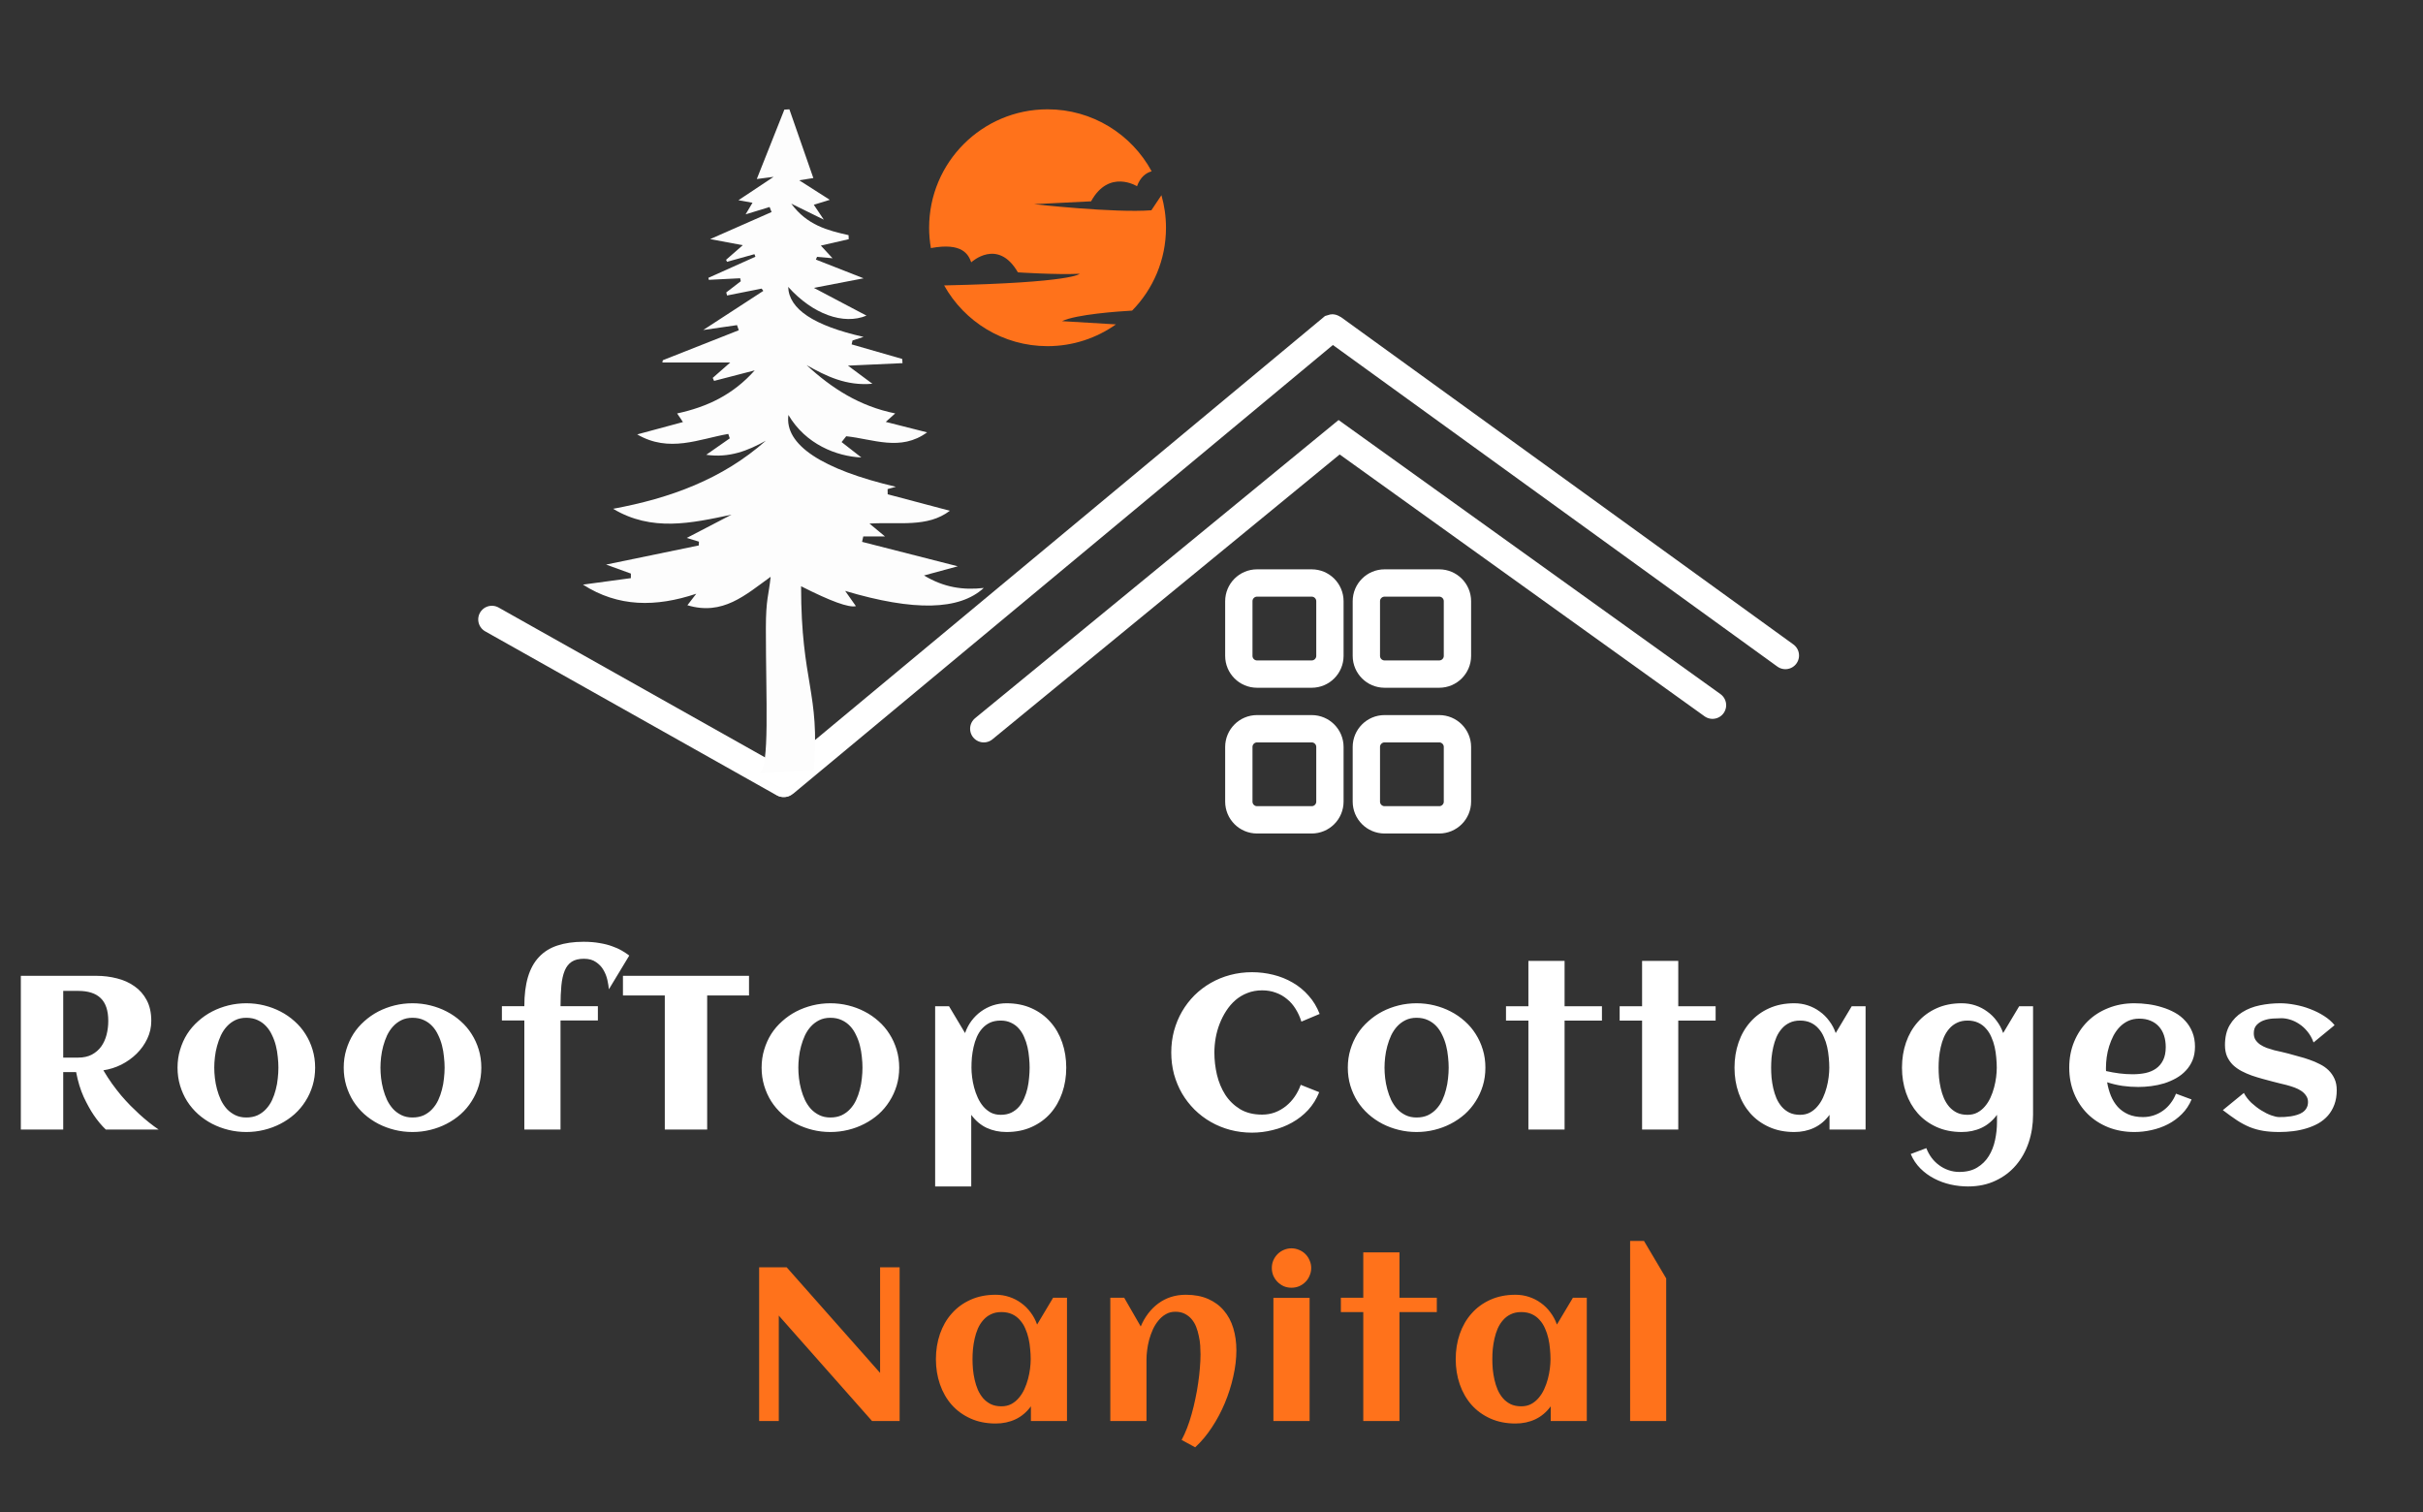
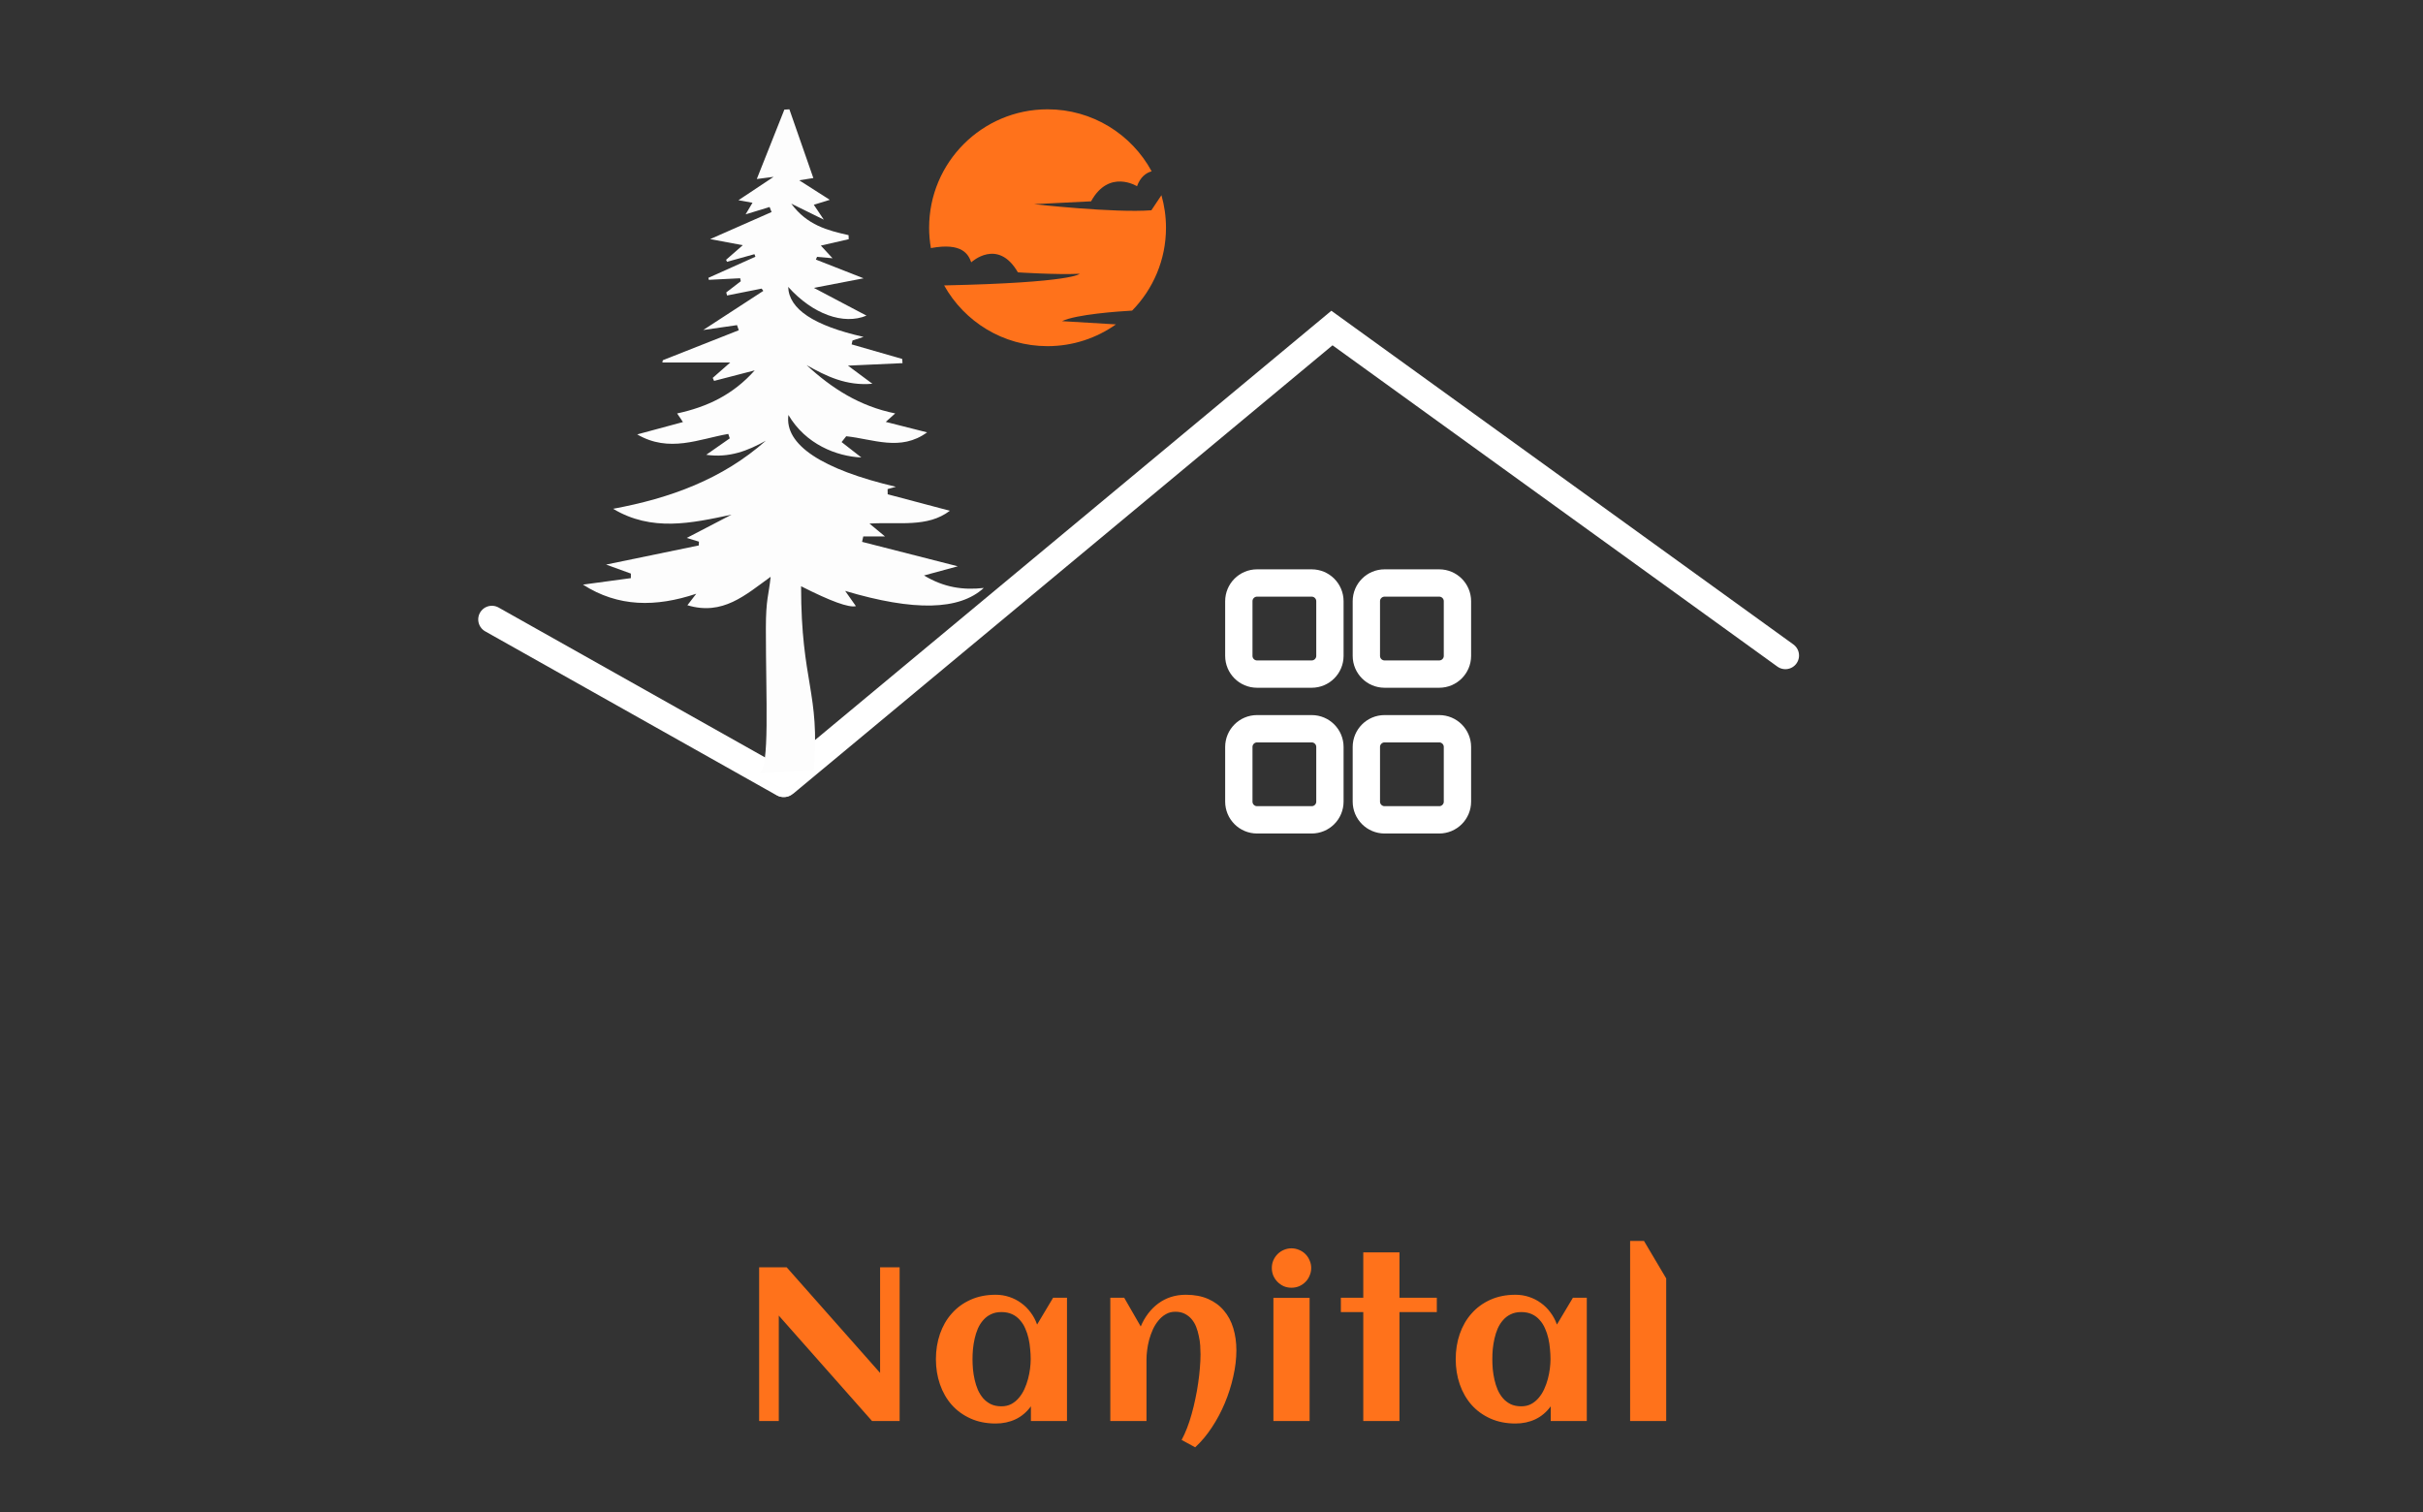
<svg xmlns="http://www.w3.org/2000/svg" width="133" height="83" viewBox="0 0 133 83" fill="none">
  <rect x="0" y="0" width="133" height="83" fill="#333333" stroke="none" />
-   <path d="M3.47 62H1.144V53.562H5.293C5.683 53.562 6.06 53.609 6.424 53.703C6.787 53.793 7.107 53.938 7.385 54.137C7.666 54.332 7.888 54.586 8.053 54.898C8.22 55.211 8.304 55.59 8.304 56.035C8.304 56.383 8.23 56.711 8.082 57.02C7.937 57.324 7.742 57.598 7.496 57.84C7.254 58.078 6.974 58.277 6.658 58.438C6.342 58.594 6.013 58.697 5.674 58.748C5.826 59.006 5.984 59.25 6.148 59.48C6.316 59.711 6.484 59.928 6.652 60.131C6.824 60.33 6.994 60.516 7.162 60.688C7.33 60.855 7.49 61.01 7.642 61.15C8.002 61.478 8.357 61.762 8.709 62H5.808C5.574 61.777 5.351 61.51 5.14 61.197C4.961 60.932 4.779 60.603 4.595 60.213C4.416 59.818 4.277 59.363 4.179 58.848H3.47V62ZM5.943 56.035C5.943 55.469 5.804 55.053 5.527 54.787C5.254 54.522 4.842 54.389 4.291 54.389H3.47V58.051H4.291C4.584 58.051 4.834 57.996 5.041 57.887C5.252 57.773 5.424 57.625 5.556 57.441C5.689 57.254 5.787 57.039 5.849 56.797C5.912 56.555 5.943 56.301 5.943 56.035ZM17.298 58.602C17.298 58.953 17.251 59.283 17.157 59.592C17.064 59.9 16.933 60.185 16.765 60.447C16.601 60.709 16.401 60.945 16.167 61.156C15.933 61.363 15.675 61.539 15.394 61.684C15.116 61.828 14.817 61.94 14.497 62.018C14.181 62.096 13.854 62.135 13.519 62.135C13.183 62.135 12.857 62.096 12.54 62.018C12.224 61.94 11.925 61.828 11.644 61.684C11.366 61.539 11.11 61.363 10.876 61.156C10.642 60.945 10.441 60.709 10.273 60.447C10.108 60.185 9.98 59.9 9.886 59.592C9.792 59.279 9.745 58.949 9.745 58.602C9.745 58.254 9.792 57.926 9.886 57.617C9.98 57.305 10.108 57.018 10.273 56.756C10.441 56.494 10.642 56.26 10.876 56.053C11.11 55.842 11.366 55.664 11.644 55.52C11.925 55.375 12.224 55.264 12.54 55.185C12.857 55.107 13.183 55.068 13.519 55.068C13.854 55.068 14.181 55.107 14.497 55.185C14.817 55.264 15.116 55.375 15.394 55.52C15.675 55.664 15.933 55.842 16.167 56.053C16.401 56.26 16.601 56.494 16.765 56.756C16.933 57.018 17.064 57.305 17.157 57.617C17.251 57.926 17.298 58.254 17.298 58.602ZM15.282 58.602C15.282 58.414 15.271 58.217 15.247 58.01C15.228 57.799 15.192 57.594 15.142 57.395C15.091 57.191 15.021 56.998 14.931 56.815C14.845 56.627 14.737 56.465 14.608 56.328C14.479 56.188 14.325 56.076 14.146 55.994C13.966 55.908 13.757 55.865 13.519 55.865C13.292 55.865 13.091 55.908 12.915 55.994C12.739 56.08 12.585 56.195 12.452 56.34C12.323 56.48 12.214 56.645 12.124 56.832C12.038 57.02 11.968 57.215 11.913 57.418C11.858 57.617 11.819 57.82 11.796 58.027C11.773 58.23 11.761 58.422 11.761 58.602C11.761 58.781 11.773 58.975 11.796 59.182C11.819 59.385 11.858 59.588 11.913 59.791C11.968 59.994 12.038 60.19 12.124 60.377C12.214 60.56 12.323 60.725 12.452 60.869C12.585 61.01 12.739 61.123 12.915 61.209C13.091 61.295 13.292 61.338 13.519 61.338C13.753 61.338 13.96 61.297 14.14 61.215C14.319 61.129 14.474 61.016 14.603 60.875C14.735 60.734 14.845 60.572 14.931 60.389C15.017 60.205 15.085 60.012 15.136 59.809C15.191 59.605 15.228 59.4 15.247 59.193C15.271 58.986 15.282 58.789 15.282 58.602ZM26.42 58.602C26.42 58.953 26.373 59.283 26.28 59.592C26.186 59.9 26.055 60.185 25.887 60.447C25.723 60.709 25.524 60.945 25.289 61.156C25.055 61.363 24.797 61.539 24.516 61.684C24.239 61.828 23.94 61.94 23.619 62.018C23.303 62.096 22.977 62.135 22.641 62.135C22.305 62.135 21.979 62.096 21.662 62.018C21.346 61.94 21.047 61.828 20.766 61.684C20.489 61.539 20.233 61.363 19.998 61.156C19.764 60.945 19.563 60.709 19.395 60.447C19.231 60.185 19.102 59.9 19.008 59.592C18.914 59.279 18.867 58.949 18.867 58.602C18.867 58.254 18.914 57.926 19.008 57.617C19.102 57.305 19.231 57.018 19.395 56.756C19.563 56.494 19.764 56.26 19.998 56.053C20.233 55.842 20.489 55.664 20.766 55.52C21.047 55.375 21.346 55.264 21.662 55.185C21.979 55.107 22.305 55.068 22.641 55.068C22.977 55.068 23.303 55.107 23.619 55.185C23.94 55.264 24.239 55.375 24.516 55.52C24.797 55.664 25.055 55.842 25.289 56.053C25.524 56.26 25.723 56.494 25.887 56.756C26.055 57.018 26.186 57.305 26.28 57.617C26.373 57.926 26.42 58.254 26.42 58.602ZM24.405 58.602C24.405 58.414 24.393 58.217 24.369 58.01C24.35 57.799 24.315 57.594 24.264 57.395C24.213 57.191 24.143 56.998 24.053 56.815C23.967 56.627 23.86 56.465 23.731 56.328C23.602 56.188 23.448 56.076 23.268 55.994C23.088 55.908 22.879 55.865 22.641 55.865C22.414 55.865 22.213 55.908 22.037 55.994C21.862 56.08 21.707 56.195 21.575 56.34C21.446 56.48 21.336 56.645 21.246 56.832C21.16 57.02 21.09 57.215 21.035 57.418C20.981 57.617 20.942 57.82 20.918 58.027C20.895 58.23 20.883 58.422 20.883 58.602C20.883 58.781 20.895 58.975 20.918 59.182C20.942 59.385 20.981 59.588 21.035 59.791C21.09 59.994 21.16 60.19 21.246 60.377C21.336 60.56 21.446 60.725 21.575 60.869C21.707 61.01 21.862 61.123 22.037 61.209C22.213 61.295 22.414 61.338 22.641 61.338C22.875 61.338 23.082 61.297 23.262 61.215C23.442 61.129 23.596 61.016 23.725 60.875C23.858 60.734 23.967 60.572 24.053 60.389C24.139 60.205 24.207 60.012 24.258 59.809C24.313 59.605 24.35 59.4 24.369 59.193C24.393 58.986 24.405 58.789 24.405 58.602ZM34.541 52.449L33.422 54.301C33.41 54.152 33.382 53.982 33.34 53.791C33.297 53.596 33.224 53.412 33.123 53.24C33.025 53.068 32.888 52.924 32.712 52.807C32.541 52.685 32.32 52.625 32.05 52.625C31.773 52.625 31.55 52.68 31.382 52.789C31.215 52.898 31.085 53.062 30.996 53.281C30.906 53.5 30.845 53.772 30.814 54.096C30.783 54.42 30.767 54.797 30.767 55.227H32.818V56.012H30.767V62H28.781V56.012H27.55V55.227H28.781C28.781 54.605 28.847 54.072 28.98 53.627C29.113 53.182 29.314 52.816 29.584 52.531C29.853 52.242 30.191 52.031 30.597 51.898C31.007 51.762 31.486 51.693 32.033 51.693C32.361 51.693 32.654 51.717 32.912 51.764C33.173 51.807 33.404 51.865 33.603 51.94C33.806 52.01 33.984 52.09 34.136 52.18C34.289 52.27 34.423 52.359 34.541 52.449ZM38.817 62H36.491V54.641H34.194V53.562H41.114V54.641H38.817V62ZM49.358 58.602C49.358 58.953 49.311 59.283 49.217 59.592C49.123 59.9 48.992 60.185 48.824 60.447C48.66 60.709 48.461 60.945 48.227 61.156C47.992 61.363 47.734 61.539 47.453 61.684C47.176 61.828 46.877 61.94 46.557 62.018C46.24 62.096 45.914 62.135 45.578 62.135C45.242 62.135 44.916 62.096 44.6 62.018C44.283 61.94 43.984 61.828 43.703 61.684C43.426 61.539 43.17 61.363 42.936 61.156C42.701 60.945 42.5 60.709 42.332 60.447C42.168 60.185 42.039 59.9 41.946 59.592C41.852 59.279 41.805 58.949 41.805 58.602C41.805 58.254 41.852 57.926 41.946 57.617C42.039 57.305 42.168 57.018 42.332 56.756C42.5 56.494 42.701 56.26 42.936 56.053C43.17 55.842 43.426 55.664 43.703 55.52C43.984 55.375 44.283 55.264 44.6 55.185C44.916 55.107 45.242 55.068 45.578 55.068C45.914 55.068 46.24 55.107 46.557 55.185C46.877 55.264 47.176 55.375 47.453 55.52C47.734 55.664 47.992 55.842 48.227 56.053C48.461 56.26 48.66 56.494 48.824 56.756C48.992 57.018 49.123 57.305 49.217 57.617C49.311 57.926 49.358 58.254 49.358 58.602ZM47.342 58.602C47.342 58.414 47.33 58.217 47.307 58.01C47.287 57.799 47.252 57.594 47.201 57.395C47.151 57.191 47.08 56.998 46.99 56.815C46.904 56.627 46.797 56.465 46.668 56.328C46.539 56.188 46.385 56.076 46.205 55.994C46.026 55.908 45.817 55.865 45.578 55.865C45.352 55.865 45.151 55.908 44.975 55.994C44.799 56.08 44.645 56.195 44.512 56.34C44.383 56.48 44.274 56.645 44.184 56.832C44.098 57.02 44.028 57.215 43.973 57.418C43.918 57.617 43.879 57.82 43.856 58.027C43.832 58.23 43.821 58.422 43.821 58.602C43.821 58.781 43.832 58.975 43.856 59.182C43.879 59.385 43.918 59.588 43.973 59.791C44.028 59.994 44.098 60.19 44.184 60.377C44.274 60.56 44.383 60.725 44.512 60.869C44.645 61.01 44.799 61.123 44.975 61.209C45.151 61.295 45.352 61.338 45.578 61.338C45.813 61.338 46.02 61.297 46.199 61.215C46.379 61.129 46.533 61.016 46.662 60.875C46.795 60.734 46.904 60.572 46.99 60.389C47.076 60.205 47.145 60.012 47.196 59.809C47.25 59.605 47.287 59.4 47.307 59.193C47.33 58.986 47.342 58.789 47.342 58.602ZM58.527 58.602C58.527 59.094 58.453 59.555 58.304 59.984C58.156 60.414 57.941 60.789 57.66 61.109C57.378 61.426 57.035 61.676 56.628 61.859C56.222 62.043 55.761 62.135 55.245 62.135C54.851 62.135 54.488 62.059 54.156 61.906C53.828 61.75 53.546 61.512 53.312 61.191V65.123H51.331V55.232H52.093L52.972 56.703C53.058 56.457 53.175 56.234 53.324 56.035C53.476 55.832 53.65 55.66 53.845 55.52C54.044 55.375 54.261 55.264 54.495 55.185C54.734 55.107 54.984 55.068 55.245 55.068C55.761 55.068 56.222 55.16 56.628 55.344C57.035 55.527 57.378 55.779 57.66 56.1C57.941 56.416 58.156 56.789 58.304 57.219C58.453 57.648 58.527 58.109 58.527 58.602ZM56.517 58.602C56.517 58.43 56.507 58.248 56.488 58.057C56.472 57.861 56.443 57.668 56.4 57.477C56.357 57.285 56.296 57.102 56.218 56.926C56.144 56.75 56.048 56.596 55.931 56.463C55.814 56.326 55.671 56.219 55.503 56.141C55.339 56.059 55.148 56.018 54.929 56.018C54.703 56.018 54.505 56.057 54.337 56.135C54.173 56.213 54.031 56.32 53.91 56.457C53.792 56.59 53.695 56.744 53.617 56.92C53.542 57.092 53.484 57.273 53.441 57.465C53.398 57.656 53.367 57.85 53.347 58.045C53.331 58.24 53.324 58.426 53.324 58.602C53.324 58.758 53.335 58.932 53.359 59.123C53.382 59.31 53.419 59.5 53.47 59.691C53.521 59.883 53.587 60.068 53.669 60.248C53.751 60.428 53.851 60.588 53.968 60.728C54.089 60.869 54.228 60.982 54.384 61.068C54.544 61.15 54.726 61.191 54.929 61.191C55.152 61.191 55.345 61.152 55.509 61.074C55.673 60.992 55.814 60.885 55.931 60.752C56.048 60.615 56.144 60.459 56.218 60.283C56.296 60.107 56.357 59.924 56.4 59.732C56.443 59.541 56.472 59.348 56.488 59.152C56.507 58.957 56.517 58.773 56.517 58.602ZM72.436 55.654L71.434 56.076C71.356 55.822 71.25 55.59 71.117 55.379C70.988 55.168 70.832 54.988 70.648 54.84C70.469 54.688 70.264 54.57 70.033 54.488C69.803 54.402 69.551 54.359 69.277 54.359C68.984 54.359 68.715 54.408 68.469 54.506C68.227 54.6 68.008 54.73 67.812 54.898C67.621 55.066 67.453 55.262 67.309 55.484C67.164 55.707 67.043 55.945 66.945 56.199C66.848 56.449 66.775 56.709 66.728 56.978C66.682 57.248 66.658 57.512 66.658 57.77C66.658 58.18 66.705 58.588 66.799 58.994C66.897 59.4 67.049 59.766 67.256 60.09C67.467 60.414 67.738 60.678 68.07 60.881C68.402 61.08 68.805 61.18 69.277 61.18C69.527 61.18 69.764 61.139 69.986 61.057C70.209 60.971 70.41 60.855 70.59 60.711C70.773 60.562 70.934 60.389 71.07 60.19C71.207 59.99 71.316 59.775 71.398 59.545L72.412 59.949C72.264 60.32 72.061 60.647 71.803 60.928C71.545 61.205 71.25 61.435 70.918 61.619C70.59 61.803 70.236 61.94 69.857 62.029C69.482 62.123 69.103 62.17 68.721 62.17C68.307 62.17 67.908 62.119 67.525 62.018C67.147 61.916 66.793 61.772 66.465 61.584C66.137 61.397 65.838 61.17 65.568 60.904C65.303 60.639 65.074 60.344 64.883 60.02C64.695 59.695 64.549 59.344 64.443 58.965C64.342 58.582 64.291 58.184 64.291 57.77C64.291 57.355 64.342 56.959 64.443 56.58C64.549 56.197 64.695 55.844 64.883 55.52C65.074 55.191 65.303 54.895 65.568 54.629C65.838 54.363 66.137 54.137 66.465 53.949C66.793 53.762 67.147 53.617 67.525 53.516C67.908 53.414 68.307 53.363 68.721 53.363C69.119 53.363 69.508 53.41 69.887 53.504C70.269 53.598 70.625 53.74 70.953 53.932C71.281 54.119 71.572 54.357 71.826 54.647C72.084 54.932 72.287 55.268 72.436 55.654ZM81.534 58.602C81.534 58.953 81.488 59.283 81.394 59.592C81.3 59.9 81.169 60.185 81.001 60.447C80.837 60.709 80.638 60.945 80.404 61.156C80.169 61.363 79.911 61.539 79.63 61.684C79.353 61.828 79.054 61.94 78.734 62.018C78.417 62.096 78.091 62.135 77.755 62.135C77.419 62.135 77.093 62.096 76.777 62.018C76.46 61.94 76.161 61.828 75.88 61.684C75.603 61.539 75.347 61.363 75.113 61.156C74.878 60.945 74.677 60.709 74.509 60.447C74.345 60.185 74.216 59.9 74.122 59.592C74.029 59.279 73.982 58.949 73.982 58.602C73.982 58.254 74.029 57.926 74.122 57.617C74.216 57.305 74.345 57.018 74.509 56.756C74.677 56.494 74.878 56.26 75.113 56.053C75.347 55.842 75.603 55.664 75.88 55.52C76.161 55.375 76.46 55.264 76.777 55.185C77.093 55.107 77.419 55.068 77.755 55.068C78.091 55.068 78.417 55.107 78.734 55.185C79.054 55.264 79.353 55.375 79.63 55.52C79.911 55.664 80.169 55.842 80.404 56.053C80.638 56.26 80.837 56.494 81.001 56.756C81.169 57.018 81.3 57.305 81.394 57.617C81.488 57.926 81.534 58.254 81.534 58.602ZM79.519 58.602C79.519 58.414 79.507 58.217 79.484 58.01C79.464 57.799 79.429 57.594 79.378 57.395C79.327 57.191 79.257 56.998 79.167 56.815C79.081 56.627 78.974 56.465 78.845 56.328C78.716 56.188 78.562 56.076 78.382 55.994C78.202 55.908 77.993 55.865 77.755 55.865C77.529 55.865 77.327 55.908 77.152 55.994C76.976 56.08 76.822 56.195 76.689 56.34C76.56 56.48 76.451 56.645 76.361 56.832C76.275 57.02 76.204 57.215 76.15 57.418C76.095 57.617 76.056 57.82 76.032 58.027C76.009 58.23 75.997 58.422 75.997 58.602C75.997 58.781 76.009 58.975 76.032 59.182C76.056 59.385 76.095 59.588 76.15 59.791C76.204 59.994 76.275 60.19 76.361 60.377C76.451 60.56 76.56 60.725 76.689 60.869C76.822 61.01 76.976 61.123 77.152 61.209C77.327 61.295 77.529 61.338 77.755 61.338C77.99 61.338 78.197 61.297 78.376 61.215C78.556 61.129 78.71 61.016 78.839 60.875C78.972 60.734 79.081 60.572 79.167 60.389C79.253 60.205 79.322 60.012 79.372 59.809C79.427 59.605 79.464 59.4 79.484 59.193C79.507 58.986 79.519 58.789 79.519 58.602ZM85.881 62H83.895V56.018H82.665V55.232H83.895V52.742H85.881V55.232H87.932V56.018H85.881V62ZM92.121 62H90.135V56.018H88.904V55.232H90.135V52.742H92.121V55.232H94.172V56.018H92.121V62ZM102.403 62H100.423V61.191C100.189 61.512 99.905 61.75 99.573 61.906C99.245 62.059 98.884 62.135 98.489 62.135C97.974 62.135 97.513 62.043 97.107 61.859C96.7 61.676 96.357 61.426 96.075 61.109C95.794 60.789 95.579 60.414 95.431 59.984C95.282 59.555 95.208 59.094 95.208 58.602C95.208 58.109 95.282 57.648 95.431 57.219C95.579 56.789 95.794 56.416 96.075 56.1C96.357 55.779 96.7 55.527 97.107 55.344C97.513 55.16 97.974 55.068 98.489 55.068C98.751 55.068 98.999 55.107 99.234 55.185C99.472 55.264 99.689 55.375 99.884 55.52C100.083 55.66 100.257 55.832 100.405 56.035C100.558 56.234 100.677 56.457 100.763 56.703L101.642 55.232H102.403V62ZM100.411 58.602C100.411 58.426 100.401 58.24 100.382 58.045C100.366 57.85 100.337 57.656 100.294 57.465C100.251 57.273 100.191 57.092 100.112 56.92C100.038 56.744 99.941 56.59 99.82 56.457C99.702 56.32 99.56 56.213 99.392 56.135C99.224 56.057 99.028 56.018 98.806 56.018C98.583 56.018 98.39 56.059 98.226 56.141C98.062 56.219 97.921 56.326 97.804 56.463C97.687 56.596 97.589 56.75 97.511 56.926C97.437 57.102 97.378 57.285 97.335 57.477C97.292 57.668 97.261 57.861 97.241 58.057C97.226 58.248 97.218 58.43 97.218 58.602C97.218 58.773 97.226 58.957 97.241 59.152C97.261 59.348 97.292 59.541 97.335 59.732C97.378 59.924 97.437 60.107 97.511 60.283C97.589 60.459 97.687 60.615 97.804 60.752C97.921 60.885 98.062 60.992 98.226 61.074C98.39 61.152 98.583 61.191 98.806 61.191C99.009 61.191 99.189 61.15 99.345 61.068C99.505 60.982 99.644 60.869 99.761 60.728C99.882 60.588 99.984 60.428 100.066 60.248C100.148 60.068 100.214 59.883 100.265 59.691C100.316 59.5 100.353 59.31 100.376 59.123C100.4 58.932 100.411 58.758 100.411 58.602ZM111.596 61.185C111.596 61.725 111.516 62.232 111.356 62.709C111.196 63.185 110.963 63.602 110.659 63.957C110.354 64.316 109.979 64.6 109.534 64.807C109.092 65.018 108.588 65.123 108.022 65.123C107.709 65.123 107.393 65.088 107.073 65.018C106.756 64.947 106.455 64.838 106.17 64.689C105.889 64.545 105.635 64.359 105.409 64.133C105.186 63.91 105.01 63.647 104.881 63.342L105.737 63.02C105.811 63.211 105.907 63.387 106.024 63.547C106.145 63.707 106.284 63.844 106.44 63.957C106.596 64.074 106.768 64.164 106.955 64.227C107.143 64.293 107.34 64.326 107.547 64.326C107.938 64.326 108.264 64.246 108.526 64.086C108.791 63.926 109.004 63.717 109.164 63.459C109.325 63.201 109.44 62.908 109.51 62.58C109.58 62.256 109.616 61.926 109.616 61.59V61.191C109.381 61.512 109.098 61.75 108.766 61.906C108.438 62.059 108.077 62.135 107.682 62.135C107.166 62.135 106.705 62.043 106.299 61.859C105.893 61.676 105.549 61.426 105.268 61.109C104.987 60.789 104.772 60.414 104.623 59.984C104.475 59.555 104.401 59.094 104.401 58.602C104.401 58.109 104.475 57.648 104.623 57.219C104.772 56.789 104.987 56.416 105.268 56.1C105.549 55.779 105.893 55.527 106.299 55.344C106.705 55.16 107.166 55.068 107.682 55.068C107.944 55.068 108.192 55.107 108.426 55.185C108.664 55.264 108.881 55.375 109.077 55.52C109.276 55.66 109.45 55.832 109.598 56.035C109.75 56.234 109.87 56.457 109.955 56.703L110.834 55.232H111.596V61.185ZM109.604 58.602C109.604 58.426 109.594 58.24 109.575 58.045C109.559 57.85 109.53 57.656 109.487 57.465C109.444 57.273 109.383 57.092 109.305 56.92C109.231 56.744 109.133 56.59 109.012 56.457C108.895 56.32 108.752 56.213 108.584 56.135C108.416 56.057 108.221 56.018 107.998 56.018C107.776 56.018 107.582 56.059 107.418 56.141C107.254 56.219 107.114 56.326 106.996 56.463C106.879 56.596 106.782 56.75 106.704 56.926C106.629 57.102 106.571 57.285 106.528 57.477C106.485 57.668 106.454 57.861 106.434 58.057C106.418 58.248 106.411 58.43 106.411 58.602C106.411 58.773 106.418 58.957 106.434 59.152C106.454 59.348 106.485 59.541 106.528 59.732C106.571 59.924 106.629 60.107 106.704 60.283C106.782 60.459 106.879 60.615 106.996 60.752C107.114 60.885 107.254 60.992 107.418 61.074C107.582 61.152 107.776 61.191 107.998 61.191C108.202 61.191 108.381 61.15 108.537 61.068C108.698 60.982 108.836 60.869 108.954 60.728C109.075 60.588 109.176 60.428 109.258 60.248C109.34 60.068 109.407 59.883 109.457 59.691C109.508 59.5 109.545 59.31 109.569 59.123C109.592 58.932 109.604 58.758 109.604 58.602ZM115.603 58.789C115.845 58.844 116.088 58.887 116.33 58.918C116.572 58.949 116.816 58.965 117.062 58.965C117.32 58.965 117.558 58.941 117.777 58.895C118 58.844 118.191 58.762 118.351 58.648C118.515 58.531 118.644 58.377 118.738 58.185C118.832 57.994 118.879 57.756 118.879 57.471C118.879 57.24 118.847 57.029 118.785 56.838C118.722 56.647 118.629 56.482 118.504 56.346C118.382 56.209 118.232 56.103 118.052 56.029C117.873 55.951 117.664 55.912 117.425 55.912C117.203 55.912 117.002 55.953 116.822 56.035C116.646 56.117 116.49 56.228 116.353 56.369C116.22 56.506 116.105 56.666 116.007 56.85C115.914 57.033 115.836 57.225 115.773 57.424C115.711 57.623 115.666 57.824 115.638 58.027C115.611 58.23 115.597 58.422 115.597 58.602C115.597 58.633 115.597 58.664 115.597 58.695C115.597 58.727 115.599 58.758 115.603 58.789ZM120.484 57.453C120.484 57.73 120.439 57.978 120.349 58.197C120.259 58.412 120.136 58.602 119.98 58.766C119.828 58.93 119.65 59.068 119.447 59.182C119.244 59.295 119.027 59.389 118.797 59.463C118.566 59.533 118.328 59.584 118.082 59.615C117.84 59.647 117.603 59.662 117.373 59.662C117.08 59.662 116.791 59.643 116.506 59.603C116.22 59.56 115.939 59.494 115.662 59.404C115.705 59.662 115.773 59.908 115.867 60.143C115.961 60.373 116.086 60.576 116.242 60.752C116.398 60.924 116.59 61.06 116.816 61.162C117.047 61.264 117.318 61.315 117.631 61.315C117.838 61.315 118.035 61.283 118.222 61.221C118.41 61.158 118.582 61.07 118.738 60.957C118.894 60.844 119.031 60.709 119.148 60.553C119.269 60.397 119.367 60.223 119.441 60.031L120.297 60.348C120.168 60.656 119.99 60.924 119.763 61.15C119.541 61.373 119.287 61.559 119.002 61.707C118.72 61.852 118.42 61.959 118.099 62.029C117.783 62.1 117.468 62.135 117.156 62.135C116.64 62.135 116.164 62.049 115.726 61.877C115.289 61.701 114.912 61.457 114.595 61.145C114.279 60.832 114.031 60.459 113.851 60.025C113.672 59.592 113.582 59.117 113.582 58.602C113.582 58.086 113.672 57.611 113.851 57.178C114.031 56.744 114.279 56.371 114.595 56.059C114.912 55.746 115.289 55.504 115.726 55.332C116.164 55.156 116.64 55.068 117.156 55.068C117.406 55.068 117.662 55.086 117.924 55.121C118.185 55.156 118.439 55.213 118.685 55.291C118.931 55.365 119.164 55.463 119.382 55.584C119.601 55.705 119.791 55.855 119.951 56.035C120.115 56.211 120.244 56.416 120.338 56.65C120.435 56.885 120.484 57.152 120.484 57.453ZM128.265 59.838C128.265 60.135 128.222 60.398 128.136 60.629C128.05 60.859 127.933 61.06 127.784 61.232C127.636 61.4 127.46 61.543 127.257 61.66C127.054 61.773 126.835 61.865 126.601 61.935C126.37 62.006 126.128 62.057 125.874 62.088C125.62 62.119 125.368 62.135 125.118 62.135C124.782 62.135 124.485 62.113 124.228 62.07C123.97 62.027 123.724 61.959 123.489 61.865C123.255 61.768 123.02 61.643 122.786 61.49C122.556 61.338 122.298 61.152 122.013 60.934L123.167 59.99C123.272 60.19 123.411 60.371 123.583 60.535C123.759 60.695 123.94 60.834 124.128 60.951C124.315 61.068 124.497 61.158 124.673 61.221C124.849 61.283 124.991 61.315 125.101 61.315C125.19 61.315 125.292 61.312 125.405 61.309C125.519 61.301 125.634 61.289 125.751 61.273C125.868 61.254 125.983 61.227 126.097 61.191C126.21 61.156 126.31 61.109 126.395 61.051C126.485 60.988 126.556 60.912 126.606 60.822C126.661 60.728 126.688 60.617 126.688 60.488C126.688 60.355 126.653 60.24 126.583 60.143C126.517 60.041 126.429 59.953 126.319 59.879C126.21 59.805 126.085 59.742 125.944 59.691C125.804 59.641 125.661 59.596 125.517 59.557C125.376 59.518 125.239 59.484 125.106 59.457C124.974 59.426 124.858 59.397 124.761 59.369C124.581 59.318 124.392 59.268 124.192 59.217C123.993 59.162 123.796 59.102 123.601 59.035C123.405 58.965 123.218 58.883 123.038 58.789C122.862 58.695 122.706 58.584 122.569 58.455C122.436 58.322 122.329 58.168 122.247 57.992C122.169 57.812 122.13 57.603 122.13 57.365C122.13 56.928 122.216 56.562 122.388 56.27C122.563 55.973 122.794 55.736 123.079 55.56C123.364 55.381 123.688 55.254 124.052 55.18C124.415 55.105 124.784 55.068 125.159 55.068C125.417 55.068 125.688 55.096 125.974 55.15C126.259 55.201 126.536 55.279 126.806 55.385C127.075 55.486 127.327 55.611 127.561 55.76C127.796 55.908 127.991 56.078 128.147 56.27L126.993 57.219C126.907 56.984 126.794 56.783 126.653 56.615C126.517 56.447 126.366 56.31 126.202 56.205C126.042 56.096 125.876 56.016 125.704 55.965C125.536 55.914 125.38 55.889 125.235 55.889C125.095 55.889 124.936 55.895 124.761 55.906C124.585 55.918 124.419 55.951 124.263 56.006C124.11 56.06 123.979 56.145 123.87 56.258C123.765 56.367 123.712 56.52 123.712 56.715C123.712 56.855 123.743 56.977 123.806 57.078C123.872 57.176 123.958 57.262 124.063 57.336C124.169 57.406 124.288 57.467 124.421 57.518C124.558 57.565 124.696 57.607 124.837 57.647C124.978 57.682 125.114 57.713 125.247 57.74C125.38 57.768 125.499 57.797 125.604 57.828C125.784 57.879 125.974 57.932 126.173 57.986C126.376 58.037 126.575 58.098 126.77 58.168C126.966 58.234 127.153 58.315 127.333 58.408C127.517 58.498 127.677 58.609 127.813 58.742C127.95 58.875 128.06 59.031 128.142 59.211C128.224 59.387 128.265 59.596 128.265 59.838Z" fill="white" />
  <path d="M42.748 78H41.67V69.562H43.182L48.309 75.357V69.562H49.381V78H47.869L42.748 72.211V78ZM58.568 78H56.587V77.191C56.353 77.512 56.07 77.75 55.738 77.906C55.41 78.059 55.048 78.135 54.654 78.135C54.138 78.135 53.677 78.043 53.271 77.859C52.865 77.676 52.521 77.426 52.24 77.109C51.958 76.789 51.744 76.414 51.595 75.984C51.447 75.555 51.373 75.094 51.373 74.602C51.373 74.109 51.447 73.648 51.595 73.219C51.744 72.789 51.958 72.416 52.24 72.1C52.521 71.779 52.865 71.527 53.271 71.344C53.677 71.16 54.138 71.068 54.654 71.068C54.916 71.068 55.163 71.107 55.398 71.186C55.636 71.264 55.853 71.375 56.048 71.519C56.248 71.66 56.421 71.832 56.57 72.035C56.722 72.234 56.841 72.457 56.927 72.703L57.806 71.232H58.568V78ZM56.576 74.602C56.576 74.426 56.566 74.24 56.546 74.045C56.531 73.85 56.501 73.656 56.458 73.465C56.416 73.273 56.355 73.092 56.277 72.92C56.203 72.744 56.105 72.59 55.984 72.457C55.867 72.32 55.724 72.213 55.556 72.135C55.388 72.057 55.193 72.018 54.97 72.018C54.748 72.018 54.554 72.059 54.39 72.141C54.226 72.219 54.085 72.326 53.968 72.463C53.851 72.596 53.753 72.75 53.675 72.926C53.601 73.102 53.542 73.285 53.499 73.477C53.456 73.668 53.425 73.861 53.406 74.057C53.39 74.248 53.382 74.43 53.382 74.602C53.382 74.773 53.39 74.957 53.406 75.152C53.425 75.348 53.456 75.541 53.499 75.732C53.542 75.924 53.601 76.107 53.675 76.283C53.753 76.459 53.851 76.615 53.968 76.752C54.085 76.885 54.226 76.992 54.39 77.074C54.554 77.152 54.748 77.191 54.97 77.191C55.173 77.191 55.353 77.15 55.509 77.068C55.669 76.982 55.808 76.869 55.925 76.728C56.046 76.588 56.148 76.428 56.23 76.248C56.312 76.068 56.378 75.883 56.429 75.691C56.48 75.5 56.517 75.311 56.541 75.123C56.564 74.932 56.576 74.758 56.576 74.602ZM67.866 74.121C67.866 74.578 67.809 75.055 67.696 75.551C67.587 76.047 67.432 76.533 67.233 77.01C67.034 77.486 66.796 77.934 66.518 78.352C66.241 78.773 65.936 79.137 65.604 79.441L64.86 79.037C64.966 78.842 65.065 78.623 65.159 78.381C65.253 78.139 65.337 77.883 65.411 77.613C65.489 77.34 65.557 77.059 65.616 76.769C65.678 76.481 65.729 76.195 65.768 75.914C65.811 75.629 65.843 75.353 65.862 75.088C65.885 74.818 65.897 74.568 65.897 74.338C65.897 74.186 65.891 74.023 65.88 73.852C65.868 73.676 65.843 73.502 65.803 73.33C65.768 73.154 65.719 72.986 65.657 72.826C65.594 72.666 65.51 72.525 65.405 72.404C65.303 72.283 65.178 72.186 65.03 72.111C64.885 72.037 64.714 72 64.514 72C64.319 72 64.145 72.045 63.993 72.135C63.84 72.221 63.706 72.336 63.589 72.481C63.471 72.621 63.37 72.783 63.284 72.967C63.202 73.15 63.133 73.34 63.079 73.535C63.028 73.727 62.991 73.916 62.968 74.103C62.944 74.291 62.932 74.459 62.932 74.607V78H60.946V71.232H61.708L62.616 72.809C62.725 72.547 62.862 72.309 63.026 72.094C63.19 71.879 63.376 71.695 63.583 71.543C63.79 71.391 64.018 71.273 64.268 71.191C64.522 71.109 64.796 71.068 65.089 71.068C65.557 71.068 65.966 71.144 66.313 71.297C66.661 71.449 66.95 71.662 67.18 71.936C67.411 72.205 67.583 72.527 67.696 72.902C67.809 73.273 67.866 73.68 67.866 74.121ZM71.973 69.598C71.973 69.746 71.943 69.887 71.885 70.019C71.83 70.152 71.754 70.268 71.656 70.365C71.559 70.463 71.443 70.541 71.311 70.6C71.178 70.654 71.037 70.682 70.889 70.682C70.74 70.682 70.6 70.654 70.467 70.6C70.338 70.541 70.225 70.463 70.127 70.365C70.029 70.268 69.951 70.152 69.893 70.019C69.838 69.887 69.811 69.746 69.811 69.598C69.811 69.449 69.838 69.311 69.893 69.182C69.951 69.049 70.029 68.934 70.127 68.836C70.225 68.738 70.338 68.662 70.467 68.607C70.6 68.549 70.74 68.519 70.889 68.519C71.037 68.519 71.178 68.549 71.311 68.607C71.443 68.662 71.559 68.738 71.656 68.836C71.754 68.934 71.83 69.049 71.885 69.182C71.943 69.311 71.973 69.449 71.973 69.598ZM71.885 78H69.898V71.238H71.885V78ZM76.818 78H74.831V72.018H73.601V71.232H74.831V68.742H76.818V71.232H78.868V72.018H76.818V78ZM87.1 78H85.12V77.191C84.885 77.512 84.602 77.75 84.27 77.906C83.942 78.059 83.581 78.135 83.186 78.135C82.671 78.135 82.21 78.043 81.803 77.859C81.397 77.676 81.053 77.426 80.772 77.109C80.491 76.789 80.276 76.414 80.127 75.984C79.979 75.555 79.905 75.094 79.905 74.602C79.905 74.109 79.979 73.648 80.127 73.219C80.276 72.789 80.491 72.416 80.772 72.1C81.053 71.779 81.397 71.527 81.803 71.344C82.21 71.16 82.671 71.068 83.186 71.068C83.448 71.068 83.696 71.107 83.93 71.186C84.168 71.264 84.385 71.375 84.581 71.519C84.78 71.66 84.954 71.832 85.102 72.035C85.254 72.234 85.374 72.457 85.46 72.703L86.338 71.232H87.1V78ZM85.108 74.602C85.108 74.426 85.098 74.24 85.079 74.045C85.063 73.85 85.034 73.656 84.991 73.465C84.948 73.273 84.887 73.092 84.809 72.92C84.735 72.744 84.637 72.59 84.516 72.457C84.399 72.32 84.256 72.213 84.088 72.135C83.921 72.057 83.725 72.018 83.502 72.018C83.28 72.018 83.087 72.059 82.922 72.141C82.758 72.219 82.618 72.326 82.501 72.463C82.383 72.596 82.286 72.75 82.208 72.926C82.133 73.102 82.075 73.285 82.032 73.477C81.989 73.668 81.958 73.861 81.938 74.057C81.922 74.248 81.915 74.43 81.915 74.602C81.915 74.773 81.922 74.957 81.938 75.152C81.958 75.348 81.989 75.541 82.032 75.732C82.075 75.924 82.133 76.107 82.208 76.283C82.286 76.459 82.383 76.615 82.501 76.752C82.618 76.885 82.758 76.992 82.922 77.074C83.087 77.152 83.28 77.191 83.502 77.191C83.706 77.191 83.885 77.15 84.042 77.068C84.202 76.982 84.34 76.869 84.458 76.728C84.579 76.588 84.68 76.428 84.762 76.248C84.844 76.068 84.911 75.883 84.962 75.691C85.012 75.5 85.049 75.311 85.073 75.123C85.096 74.932 85.108 74.758 85.108 74.602ZM91.459 78H89.478V68.115H90.24L91.459 70.172V78Z" fill="#FF721B" />
-   <path d="M43 42.963C43 42.994 43.036 43.011 43.058 42.991L73.111 18.005C73.111 18.005 73.141 17.994 73.155 18.005L98 35.98" stroke="white" stroke-width="1.5" stroke-miterlimit="10" stroke-linecap="round" />
-   <path d="M54 40L73.505 24L94 38.707" stroke="white" stroke-width="1.5" stroke-miterlimit="10" stroke-linecap="round" />
+   <path d="M43 42.963C43 42.994 43.036 43.011 43.058 42.991L73.111 18.005L98 35.98" stroke="white" stroke-width="1.5" stroke-miterlimit="10" stroke-linecap="round" />
  <path d="M72 32H69C68.448 32 68 32.448 68 33V36C68 36.552 68.448 37 69 37H72C72.552 37 73 36.552 73 36V33C73 32.448 72.552 32 72 32Z" stroke="white" stroke-width="1.5" stroke-miterlimit="10" />
  <path d="M79 32H76C75.448 32 75 32.448 75 33V36C75 36.552 75.448 37 76 37H79C79.552 37 80 36.552 80 36V33C80 32.448 79.552 32 79 32Z" stroke="white" stroke-width="1.5" stroke-miterlimit="10" />
  <path d="M72 40H69C68.448 40 68 40.448 68 41V44C68 44.552 68.448 45 69 45H72C72.552 45 73 44.552 73 44V41C73 40.448 72.552 40 72 40Z" stroke="white" stroke-width="1.5" stroke-miterlimit="10" />
  <path d="M79 40H76C75.448 40 75 40.448 75 41V44C75 44.552 75.448 45 76 45H79C79.552 45 80 44.552 80 44V41C80 40.448 79.552 40 79 40Z" stroke="white" stroke-width="1.5" stroke-miterlimit="10" />
  <path d="M43 43L27 34" stroke="white" stroke-width="1.5" stroke-miterlimit="10" stroke-linecap="round" />
  <g clip-path="url(#clip0_337_139)">
    <path d="M63.199 11.542C61.171 11.699 56.758 11.207 56.758 11.207L59.89 11.05C60.875 9.257 62.411 10.222 62.411 10.222C62.593 9.723 62.896 9.491 63.215 9.403C62.116 7.375 59.969 6 57.5 6C53.911 6 51 8.911 51 12.5C51 12.882 51.034 13.255 51.098 13.617C52.827 13.296 53.157 13.97 53.312 14.398C53.312 14.398 54.769 13.039 55.873 14.949C55.873 14.949 57.942 15.086 59.261 15.028C59.261 15.028 58.941 15.514 51.824 15.666C52.935 17.655 55.06 19 57.5 19C58.898 19 60.194 18.556 61.255 17.805L58.296 17.628C59.086 17.25 61.403 17.091 62.143 17.049C63.292 15.877 64.002 14.271 64.002 12.5C64.002 11.881 63.913 11.282 63.752 10.714L63.201 11.54L63.199 11.542Z" fill="#FF721B" />
  </g>
  <path d="M43.33 6C43.238 6.005 43.146 6.012 43.054 6.017C42.552 7.28 42.051 8.544 41.541 9.826C41.746 9.8 41.986 9.768 42.463 9.707C41.717 10.204 41.162 10.572 40.534 10.99C40.839 11.045 41.056 11.085 41.305 11.129C41.19 11.321 41.104 11.468 40.927 11.765C41.475 11.597 41.861 11.48 42.244 11.363C42.279 11.456 42.317 11.548 42.352 11.639C41.291 12.106 40.23 12.575 38.982 13.124C39.654 13.249 40.168 13.347 40.771 13.459C40.441 13.75 40.147 14.005 39.855 14.26C39.873 14.297 39.891 14.334 39.908 14.37C40.409 14.23 40.911 14.092 41.411 13.952L41.466 14.092L38.883 15.25C38.892 15.287 38.899 15.323 38.908 15.36C39.481 15.33 40.053 15.302 40.628 15.273C40.639 15.327 40.649 15.383 40.662 15.437C40.397 15.642 40.131 15.846 39.864 16.051C39.88 16.107 39.894 16.163 39.91 16.219C40.543 16.093 41.175 15.967 41.807 15.841C41.837 15.883 41.869 15.925 41.899 15.967C40.869 16.637 39.84 17.308 38.6 18.114C39.385 18 39.921 17.923 40.455 17.846C40.487 17.939 40.52 18.034 40.552 18.126C39.162 18.675 37.773 19.223 36.383 19.772C36.374 19.814 36.367 19.856 36.358 19.896H40.085C39.728 20.209 39.426 20.476 39.122 20.742C39.147 20.796 39.171 20.852 39.196 20.907C39.889 20.728 40.584 20.548 41.427 20.329C40.239 21.664 38.83 22.333 37.168 22.694C37.265 22.837 37.348 22.961 37.488 23.166C36.678 23.384 35.904 23.594 34.977 23.844C36.735 24.87 38.36 24.098 39.976 23.818C40.002 23.898 40.031 23.98 40.057 24.061C39.652 24.344 39.247 24.626 38.766 24.963C40.027 25.145 41.044 24.744 42.039 24.189C39.652 26.306 36.777 27.35 33.653 27.927C35.773 29.195 37.93 28.724 40.153 28.25C39.337 28.674 38.524 29.097 37.695 29.527C37.926 29.597 38.146 29.663 38.365 29.73C38.363 29.8 38.361 29.87 38.358 29.938C36.712 30.277 35.064 30.618 33.27 30.989C33.805 31.184 34.217 31.333 34.629 31.483C34.629 31.567 34.629 31.651 34.629 31.733C33.763 31.851 32.898 31.966 32 32.089C33.931 33.33 35.999 33.332 38.218 32.59C38.017 32.851 37.889 33.017 37.732 33.221C39.675 33.806 40.913 32.658 42.301 31.66C42.198 32.678 42.039 32.857 42.039 34.5C42.039 38.5 42.257 42.078 41.693 42.426L44.67 42.28C45.022 37.958 43.972 37.5 43.972 32.178C45.596 33.003 46.599 33.367 46.981 33.27C46.809 33.026 46.636 32.781 46.392 32.435C50.181 33.561 52.66 33.501 54 32.272C52.858 32.401 51.809 32.244 50.72 31.587C51.445 31.389 52.006 31.237 52.573 31.083C50.794 30.628 49.058 30.186 47.32 29.742L47.386 29.443H48.576C48.254 29.177 48.05 29.008 47.725 28.738C49.353 28.64 50.913 28.971 52.138 28.035C50.996 27.733 49.861 27.432 48.726 27.131C48.726 27.037 48.722 26.941 48.721 26.846C48.873 26.804 49.023 26.761 49.175 26.719C45.112 25.767 43.052 24.409 43.277 22.776C44.221 24.386 45.922 25.05 47.28 25.11C46.983 24.879 46.59 24.571 46.196 24.265C46.281 24.159 46.365 24.052 46.45 23.945C47.925 24.099 49.437 24.795 50.888 23.732C50.126 23.538 49.419 23.36 48.62 23.157C48.871 22.931 48.989 22.826 49.138 22.692C47.189 22.3 45.655 21.317 44.276 20.041C45.361 20.653 46.456 21.19 47.886 21.064C47.386 20.691 46.99 20.398 46.546 20.069C47.631 20.02 48.584 19.976 49.539 19.933C49.534 19.856 49.529 19.779 49.523 19.702C48.599 19.436 47.672 19.168 46.747 18.903C46.763 18.831 46.779 18.761 46.795 18.689C46.977 18.63 47.161 18.57 47.402 18.492C44.656 17.871 43.307 16.965 43.263 15.746C44.62 17.256 46.307 17.848 47.562 17.324C46.7 16.869 45.78 16.385 44.673 15.801C45.755 15.593 46.535 15.442 47.402 15.276C46.465 14.907 45.625 14.577 44.785 14.248C44.806 14.197 44.827 14.148 44.849 14.098C45.098 14.12 45.345 14.143 45.697 14.175C45.432 13.886 45.243 13.681 45.057 13.48C45.595 13.356 46.09 13.242 46.587 13.129C46.583 13.055 46.581 12.98 46.578 12.907C45.432 12.648 44.302 12.363 43.432 11.178C44.101 11.506 44.555 11.73 45.22 12.057C44.953 11.66 44.831 11.478 44.67 11.24C44.992 11.141 45.248 11.06 45.547 10.968C44.99 10.611 44.483 10.287 43.869 9.896C44.189 9.845 44.357 9.819 44.645 9.773L43.33 6Z" fill="#FDFDFD" />
  <defs>
    <clipPath id="clip0_337_139">
      <rect width="13" height="13" fill="white" transform="translate(51 6)" />
    </clipPath>
  </defs>
</svg>